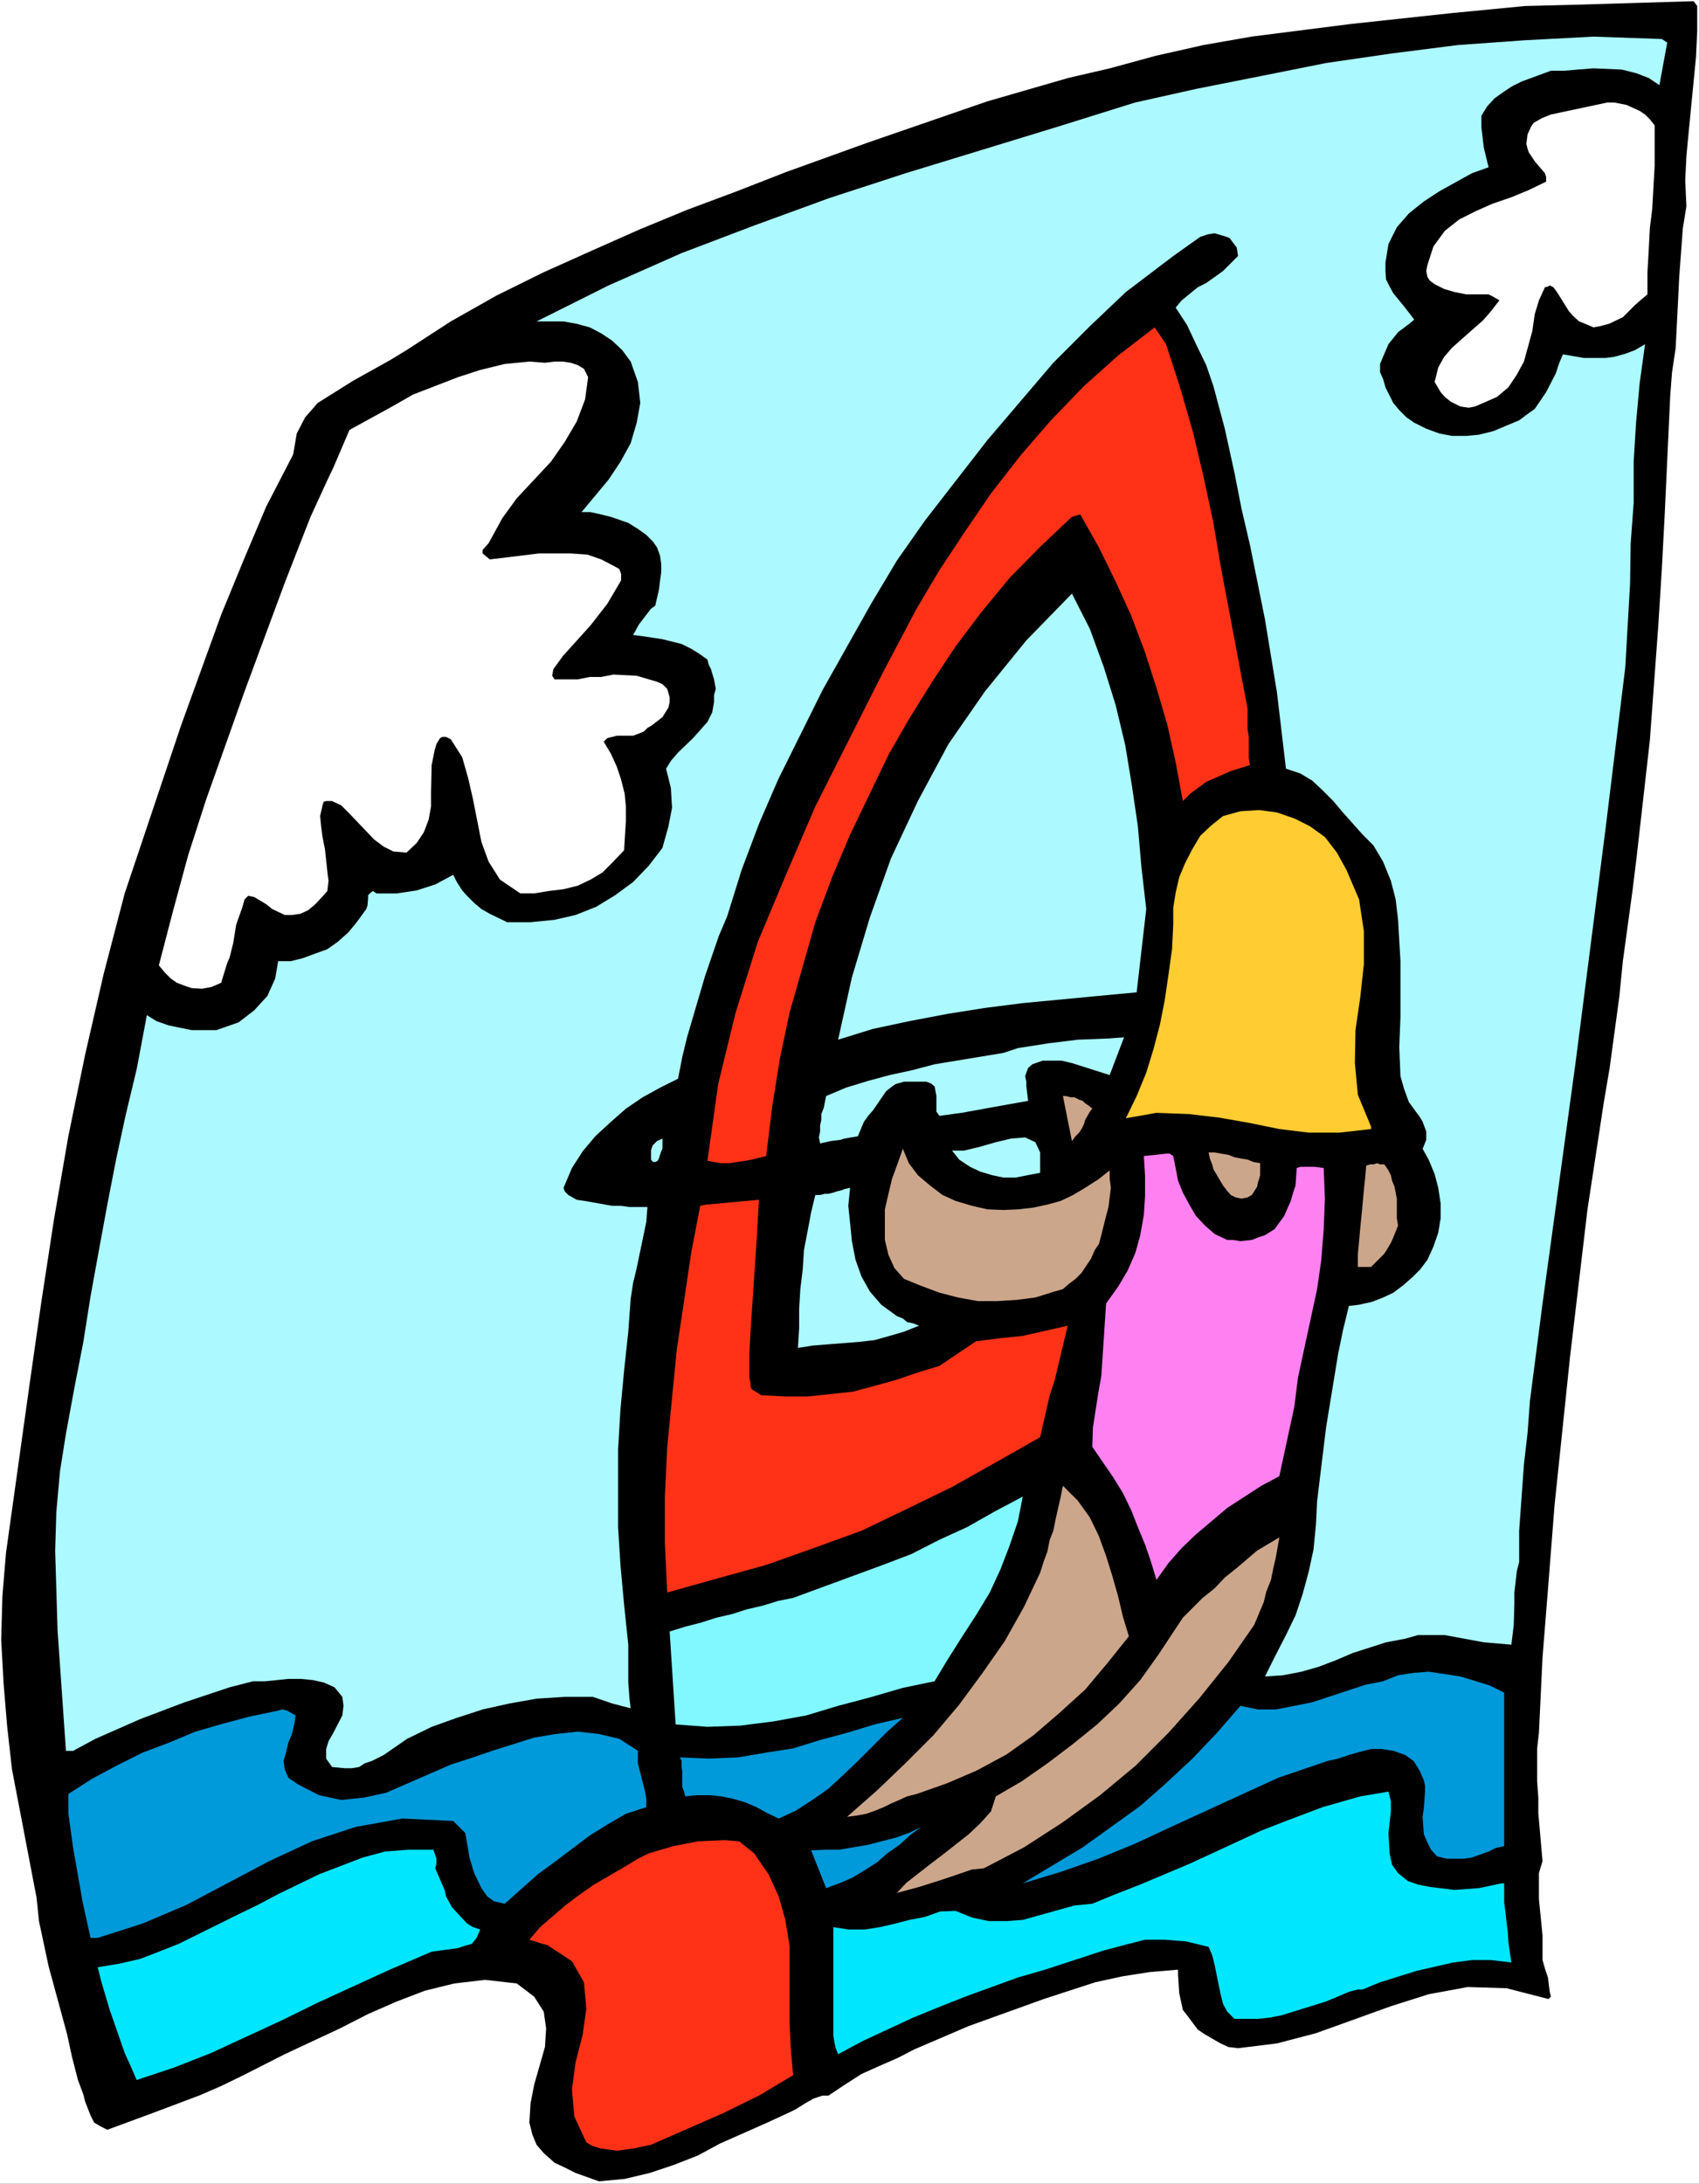
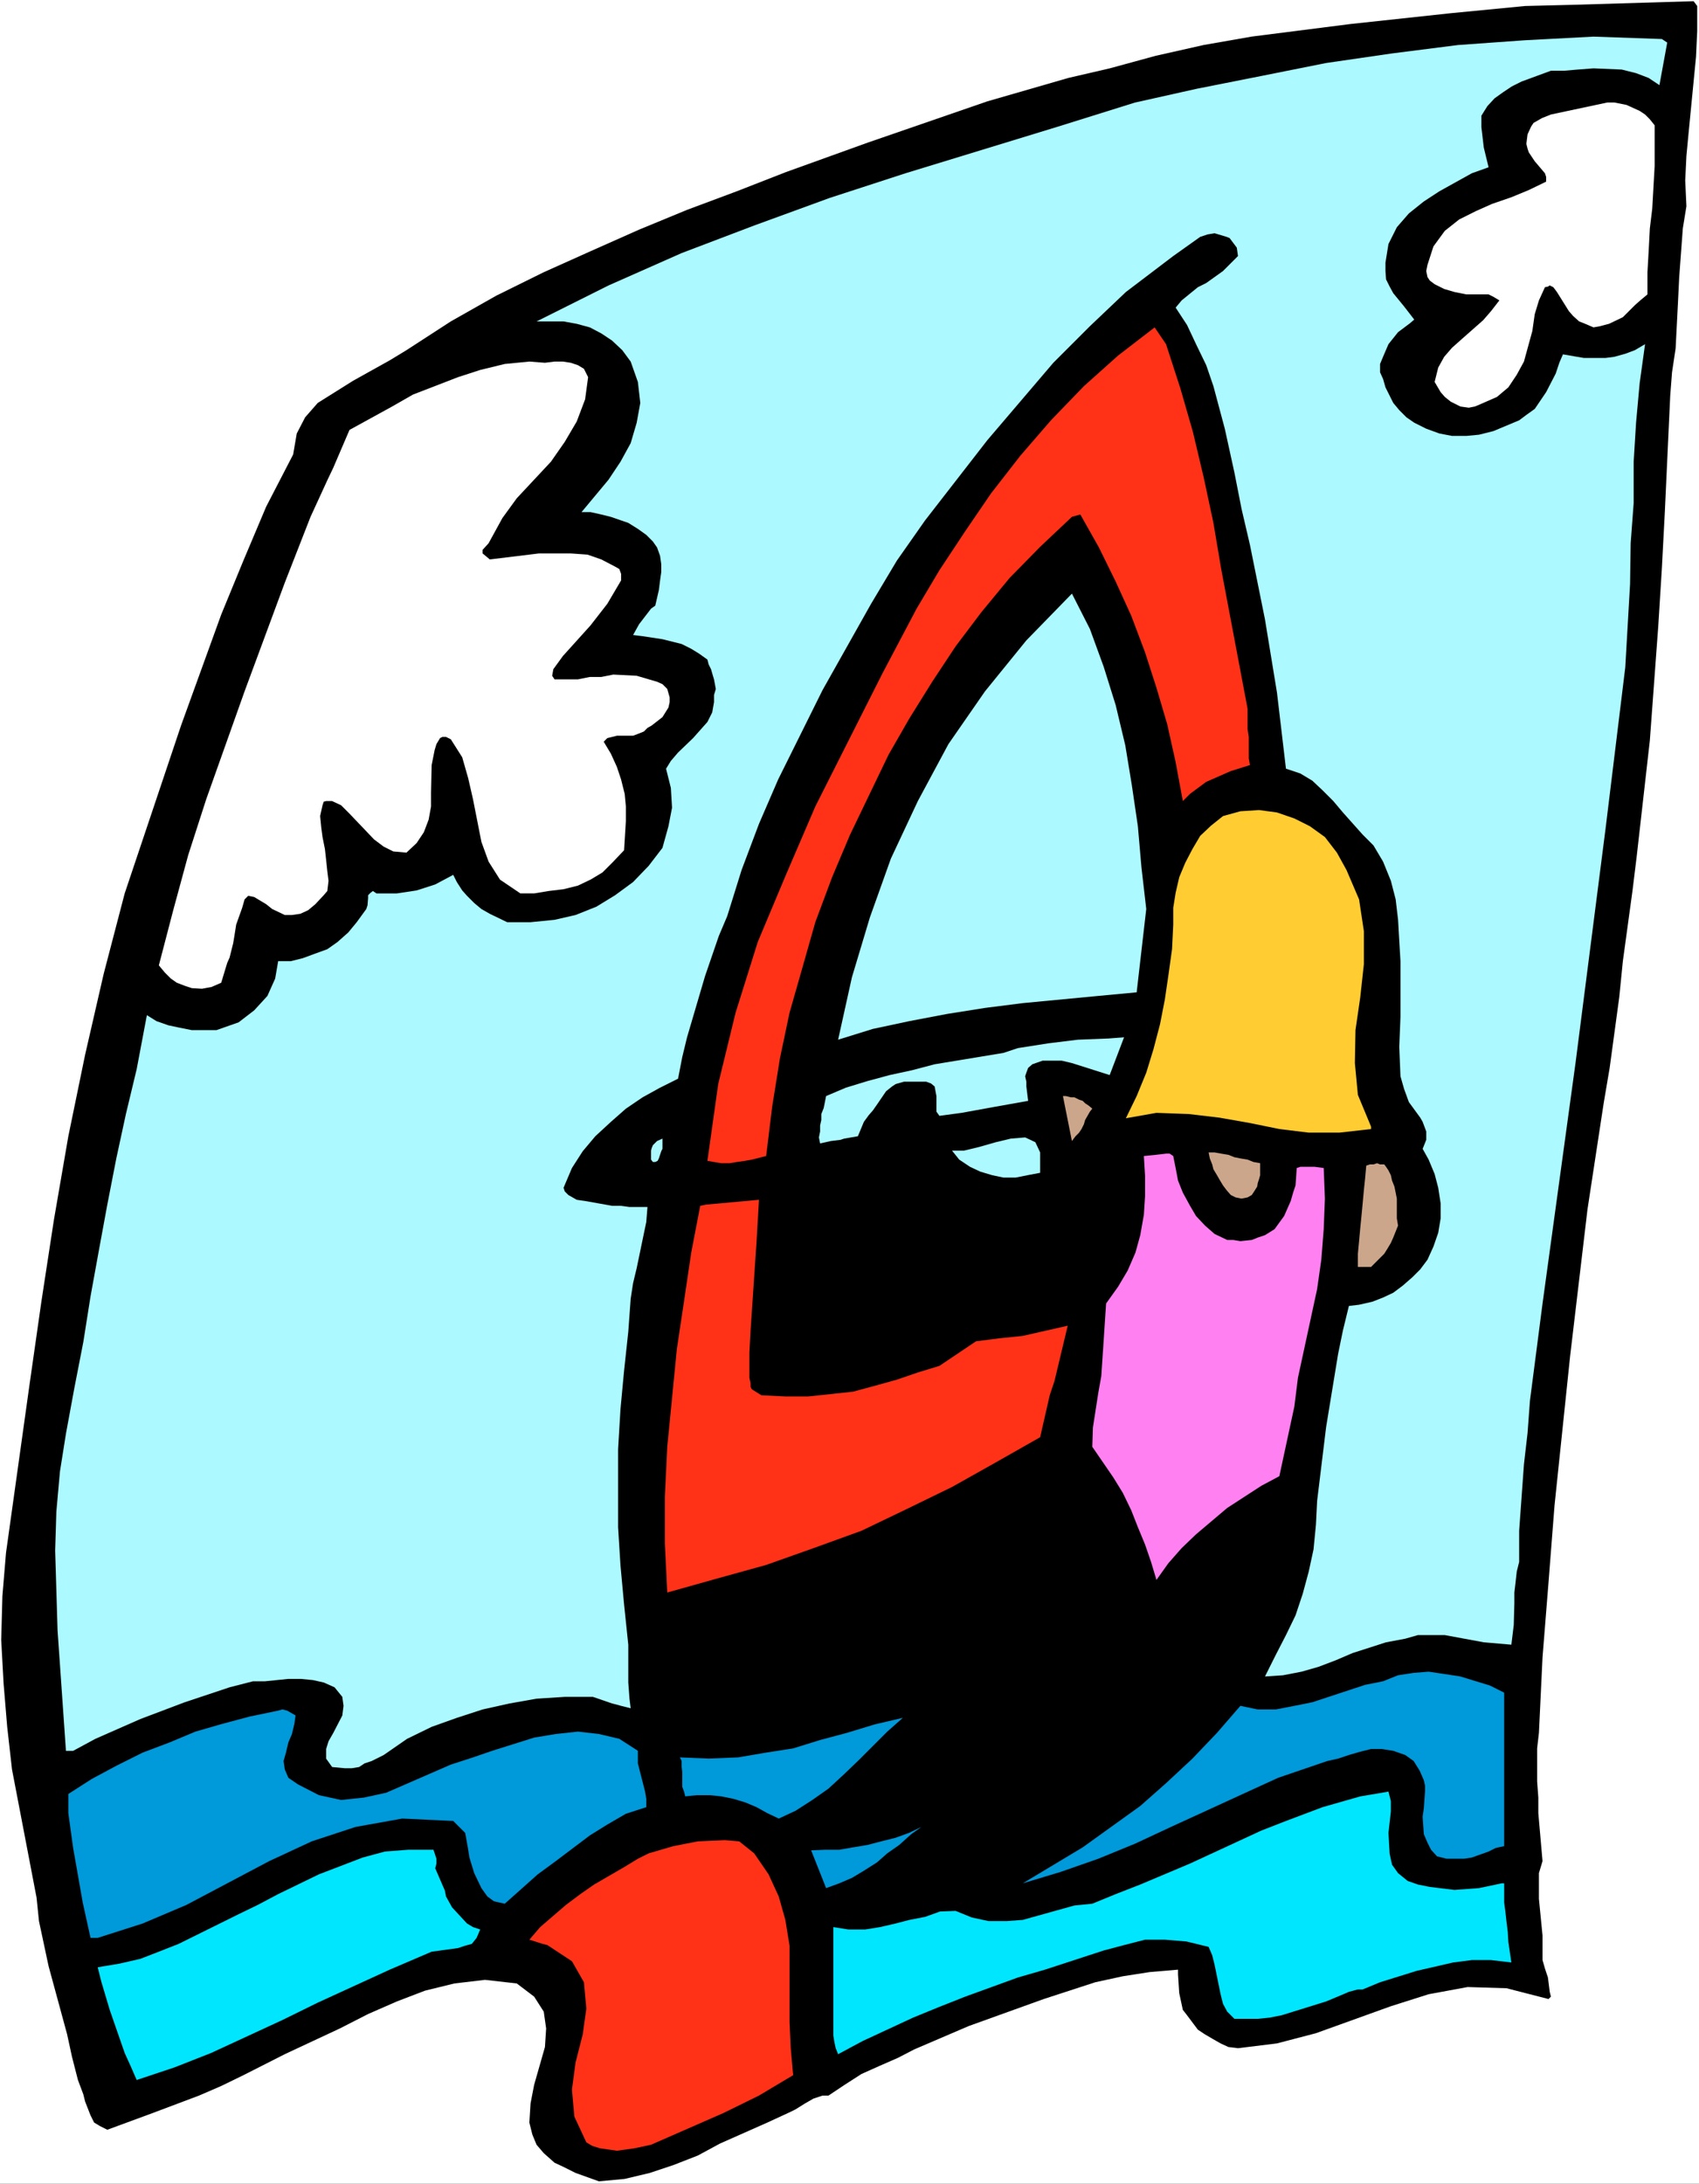
<svg xmlns="http://www.w3.org/2000/svg" xmlns:ns1="http://sodipodi.sourceforge.net/DTD/sodipodi-0.dtd" xmlns:ns2="http://www.inkscape.org/namespaces/inkscape" version="1.0" width="121.173mm" height="155.711mm" id="svg28" ns1:docname="Windsurfing 32.wmf">
  <rect width="100%" height="100%" fill="#333333" stroke="none" />
  <ns1:namedview id="namedview28" pagecolor="#ffffff" bordercolor="#000000" borderopacity="0.25" ns2:showpageshadow="2" ns2:pageopacity="0.0" ns2:pagecheckerboard="0" ns2:deskcolor="#d1d1d1" ns2:document-units="mm" />
  <defs id="defs1">
    <pattern id="WMFhbasepattern" patternUnits="userSpaceOnUse" width="6" height="6" x="0" y="0" />
  </defs>
  <path style="fill:#ffffff;fill-opacity:1;fill-rule:evenodd;stroke:none" d="M 0,588.515 H 457.977 V 0 H 0 Z" id="path1" />
  <path style="fill:#000000;fill-opacity:1;fill-rule:evenodd;stroke:none" d="m 457.492,1.616 v 6.787 l -0.323,6.948 -1.293,13.25 -0.646,6.625 -0.646,6.787 -0.323,6.625 0.323,6.948 -0.97,5.979 -0.97,13.089 -0.323,6.625 -0.323,6.302 -0.323,6.302 -0.97,6.464 -0.485,6.302 -1.454,31.349 -0.808,15.351 -0.97,15.513 -2.262,30.702 -3.555,31.349 -1.131,9.211 -2.586,18.906 -0.97,9.695 -2.586,19.068 -1.616,9.534 -1.454,9.534 -2.909,19.068 -4.686,39.59 -4.202,40.236 -1.616,20.684 -1.616,20.199 -0.97,20.36 -0.485,4.201 v 8.888 l 0.323,4.363 v 4.201 l 1.131,12.927 -0.97,3.232 v 6.948 l 0.97,9.857 v 3.07 3.555 l 0.646,2.262 0.808,2.424 0.485,3.878 0.323,1.293 -0.646,0.646 -11.312,-2.909 -10.504,-0.323 -10.504,1.939 -10.181,3.232 -20.2,7.272 -10.504,2.747 -10.504,1.293 -2.586,-0.323 -2.101,-0.97 -2.262,-1.293 -1.939,-1.131 -1.939,-1.293 -2.909,-3.878 -1.131,-1.454 -0.97,-4.525 -0.323,-5.009 v -1.293 l -7.595,0.646 -7.272,1.131 -7.434,1.616 -13.898,4.525 -20.2,7.272 -14.706,6.302 -4.363,2.262 -5.171,2.262 -4.686,2.101 -4.525,2.909 -4.363,2.909 h -1.616 l -2.424,0.808 -2.262,1.293 -2.586,1.616 -1.293,0.646 -6.302,2.909 -12.766,5.656 -5.979,3.232 -6.626,2.585 -6.302,2.101 -6.787,1.616 -6.949,0.646 -6.302,-2.262 -3.232,-1.616 -2.424,-1.131 -2.909,-2.585 -1.939,-2.262 -1.131,-2.747 -0.808,-3.232 0.323,-5.171 0.97,-5.009 2.909,-10.18 0.323,-5.009 -0.646,-4.525 -2.586,-4.04 -4.686,-3.555 -8.565,-0.97 -8.242,0.97 -7.918,1.939 -7.595,2.909 -7.757,3.393 -7.595,3.878 -7.272,3.393 -7.595,3.555 -11.15,5.656 -5.979,2.909 -5.979,2.585 -12.443,4.686 -12.282,4.525 -1.939,-0.97 -1.616,-0.97 -0.97,-1.939 -1.454,-3.717 -0.485,-1.939 -1.454,-3.878 -1.616,-6.302 -1.293,-5.979 L 13.09,529.857 10.504,517.738 9.858,511.436 5.494,488.652 3.232,476.855 1.939,465.382 0.97,453.748 0.323,441.952 0.646,430.156 1.616,418.521 l 6.302,-45.084 3.232,-22.623 3.394,-22.138 3.878,-22.461 4.525,-21.976 5.01,-21.815 5.656,-21.653 15.19,-45.246 10.827,-29.894 5.979,-14.543 6.141,-14.543 7.272,-14.058 0.97,-5.656 2.262,-4.363 3.394,-3.878 9.534,-5.979 9.858,-5.494 4.525,-2.747 11.958,-7.756 12.282,-6.948 12.766,-6.302 12.605,-5.656 13.09,-5.817 12.928,-5.333 13.413,-5.009 13.251,-5.171 21.978,-7.918 32.32,-11.15 21.816,-6.302 11.15,-2.585 12.443,-3.393 12.928,-2.909 12.928,-2.262 26.664,-3.393 26.987,-2.909 20.039,-1.939 12.928,-0.323 32.482,-0.97 z" id="path2" />
  <path style="fill:#acf9ff;fill-opacity:1;fill-rule:evenodd;stroke:none" d="m 449.412,11.473 -2.101,11.473 -2.909,-1.939 -3.394,-1.293 -3.878,-0.97 -7.595,-0.323 -4.202,0.323 -3.717,0.323 h -3.555 l -7.918,2.909 -2.586,1.293 -2.424,1.616 -2.262,1.616 -1.939,2.101 -1.616,2.585 v 3.07 l 0.646,5.494 1.293,5.333 -4.525,1.616 -8.726,4.848 -4.202,2.747 -4.04,3.232 -3.232,3.717 -2.262,4.525 -0.808,5.009 v 2.262 l 0.162,2.262 0.97,1.939 0.97,1.778 2.909,3.555 2.747,3.555 -1.131,0.97 -3.232,2.424 -1.293,1.616 -1.293,1.616 -1.454,3.393 -0.808,1.939 v 2.262 l 0.808,1.778 0.646,2.262 1.131,2.262 0.97,1.939 1.616,1.939 1.939,1.939 2.101,1.454 3.232,1.616 3.555,1.293 3.394,0.646 h 3.878 l 3.394,-0.323 3.878,-0.97 6.949,-2.909 1.939,-1.454 2.262,-1.616 3.07,-4.525 2.586,-5.009 0.97,-2.909 0.97,-2.262 5.656,0.97 h 5.818 l 2.424,-0.323 2.909,-0.808 2.586,-0.97 2.747,-1.616 -1.454,10.503 -0.97,10.665 -0.646,10.503 v 11.15 l -0.808,10.827 -0.162,10.988 -1.293,22.461 -5.333,43.63 -8.08,63.021 -8.888,64.798 -1.131,8.726 -2.262,17.452 -0.646,8.726 -0.97,8.403 -1.293,17.937 v 8.403 l -0.646,2.585 -0.323,2.909 -0.323,2.747 v 2.909 l -0.162,5.817 -0.646,5.333 -7.434,-0.646 -10.504,-1.939 h -3.394 -3.878 l -3.394,0.97 -5.171,0.97 -9.05,2.909 -4.525,1.939 -4.686,1.778 -4.525,1.293 -5.01,0.97 -4.848,0.323 2.909,-5.817 2.747,-5.333 2.586,-5.333 1.939,-5.817 1.616,-5.979 1.293,-5.979 0.646,-6.625 0.323,-6.464 2.424,-19.876 3.232,-19.714 1.293,-6.302 1.616,-6.625 2.747,-0.323 3.555,-0.808 2.909,-1.131 2.747,-1.293 2.586,-1.939 2.586,-2.262 2.101,-2.101 1.939,-2.585 1.616,-3.555 1.293,-3.717 0.646,-3.878 v -4.04 l -0.646,-4.201 -0.97,-3.717 -1.616,-3.878 -1.616,-2.909 0.97,-2.424 v -1.293 -0.97 l -0.97,-2.585 -0.646,-1.131 -3.07,-4.201 -1.293,-3.555 -0.97,-3.393 -0.323,-7.918 0.323,-8.08 v -15.028 l -0.323,-5.494 -0.323,-5.656 -0.646,-5.494 -1.293,-5.009 -2.101,-5.171 -2.586,-4.363 -2.909,-2.909 -5.333,-5.979 -2.586,-3.07 -2.909,-2.909 -2.747,-2.585 -3.232,-1.939 -3.878,-1.293 -2.424,-20.522 -3.232,-19.714 -4.04,-20.037 -2.262,-9.695 -1.939,-9.857 -2.586,-11.796 -3.07,-11.473 -1.939,-5.656 -2.586,-5.333 -2.586,-5.494 -3.07,-4.686 1.616,-1.939 4.363,-3.555 2.262,-1.131 2.262,-1.616 2.262,-1.616 4.04,-4.04 -0.323,-2.262 -0.97,-1.293 -0.97,-1.293 -0.808,-0.323 -3.232,-0.97 -1.939,0.323 -1.939,0.646 -7.272,5.171 -12.766,9.695 -9.696,9.211 -9.858,9.857 -17.776,20.845 -16.806,21.653 -7.595,10.827 -6.949,11.635 -13.09,23.269 -11.958,24.077 -5.171,11.958 -4.686,12.443 -3.878,12.443 -2.262,5.333 -3.717,10.827 -3.232,10.988 -1.616,5.494 -1.293,5.333 -1.131,5.817 -4.848,2.424 -4.686,2.585 -4.525,3.07 -4.04,3.555 -4.202,3.878 -3.394,4.04 -2.909,4.525 -2.262,5.332 0.323,0.97 0.97,0.97 2.262,1.293 2.262,0.323 7.272,1.293 h 2.262 l 2.424,0.323 h 4.848 l -0.323,4.04 -2.586,12.443 -0.97,4.04 -0.646,4.201 -0.646,8.888 -1.131,10.503 -0.97,10.342 -0.646,10.827 v 21.007 l 0.646,10.342 0.97,10.503 1.131,10.827 v 10.18 l 0.323,4.363 0.323,2.585 -1.293,-0.323 -1.293,-0.323 -1.131,-0.323 -1.293,-0.323 -5.171,-1.778 h -7.595 l -7.595,0.485 -7.272,1.293 -7.272,1.616 -6.949,2.262 -6.787,2.424 -6.626,3.232 -6.302,4.363 -3.232,1.616 -1.939,0.646 -1.454,0.97 -1.939,0.323 H 92.921 l -3.394,-0.323 -1.616,-2.262 v -2.585 l 0.646,-2.101 1.293,-2.262 2.424,-4.686 0.323,-2.585 -0.323,-2.424 -2.101,-2.585 -2.909,-1.293 -2.909,-0.646 -3.232,-0.323 h -3.394 l -6.302,0.646 h -3.232 l -6.302,1.616 -12.12,4.04 -11.958,4.525 -12.12,5.332 -5.979,3.232 h -1.939 l -2.262,-32.48 -0.646,-21.492 0.323,-10.503 0.97,-10.827 1.616,-10.18 2.262,-12.281 2.424,-12.443 1.939,-12.281 2.262,-12.443 2.262,-12.281 2.424,-12.443 2.586,-11.958 2.909,-12.119 2.747,-14.543 2.586,1.616 3.232,1.131 3.07,0.646 3.232,0.646 h 3.555 3.07 l 5.979,-2.101 4.202,-3.232 3.555,-3.878 2.101,-4.686 0.808,-4.686 h 3.394 l 3.232,-0.808 3.07,-1.131 3.555,-1.293 2.747,-1.939 2.909,-2.585 2.262,-2.747 2.586,-3.555 0.323,-0.97 0.162,-1.939 v -0.808 l 0.646,-0.646 0.646,-0.485 0.97,0.646 h 5.494 l 5.333,-0.808 5.01,-1.616 4.848,-2.585 0.97,1.939 1.454,2.262 1.293,1.454 1.939,1.939 1.939,1.616 2.262,1.293 4.686,2.262 h 6.302 l 6.464,-0.646 5.656,-1.293 5.656,-2.262 5.01,-3.07 4.848,-3.555 4.202,-4.363 3.717,-4.848 1.616,-5.817 0.97,-5.009 -0.323,-5.333 -0.646,-2.585 -0.646,-2.585 1.293,-2.101 1.939,-2.262 4.04,-3.878 3.878,-4.363 1.293,-2.585 0.485,-2.747 v -1.939 l 0.485,-1.616 -0.485,-2.585 -0.485,-1.616 -0.323,-1.131 -0.646,-1.293 -0.323,-1.293 -2.262,-1.616 -2.101,-1.293 -2.586,-1.293 -5.171,-1.293 -5.333,-0.808 -2.586,-0.323 1.616,-2.909 3.232,-4.201 1.131,-0.808 0.97,-4.201 0.323,-2.585 0.323,-2.262 v -2.101 l -0.323,-2.262 -0.808,-2.262 -1.131,-1.616 -1.778,-1.778 -2.262,-1.616 -2.586,-1.616 -4.686,-1.616 -2.586,-0.646 -2.909,-0.646 h -2.424 l 7.272,-8.726 3.232,-4.848 2.747,-5.009 1.616,-5.494 0.97,-5.333 -0.646,-5.656 -1.939,-5.494 -2.262,-3.07 -2.747,-2.585 -2.909,-1.939 -3.07,-1.616 -3.555,-0.97 -3.555,-0.646 h -3.394 -3.878 l 19.392,-9.695 19.715,-8.726 19.554,-7.433 20.362,-7.433 20.362,-6.625 41.208,-12.604 20.685,-6.464 16.645,-3.717 17.938,-3.555 16.968,-3.393 17.776,-2.585 17.776,-2.262 18.099,-1.293 18.422,-0.97 18.423,0.646 z" id="path3" />
  <path style="fill:#ffffff;fill-opacity:1;fill-rule:evenodd;stroke:none" d="m 446.019,33.773 v 5.333 5.656 l -0.646,11.473 -0.646,5.333 -0.323,6.14 -0.323,5.656 v 5.979 l -1.939,1.616 -1.454,1.293 -3.232,3.232 -3.717,1.778 -2.424,0.646 -1.778,0.323 -2.262,-0.97 -1.616,-0.646 -1.616,-1.454 -1.131,-1.293 -3.232,-5.171 -0.97,-1.293 -0.97,-0.485 -0.485,0.323 -0.808,0.162 -1.616,3.555 -1.131,3.717 -0.646,4.525 -2.262,8.241 -1.939,3.555 -2.262,3.393 -3.07,2.585 -5.171,2.262 -0.808,0.323 -1.616,0.323 -2.262,-0.323 -2.586,-1.293 -1.616,-1.293 -1.131,-1.293 -1.616,-2.747 0.97,-3.878 1.616,-2.909 2.101,-2.424 2.909,-2.585 5.494,-4.848 2.101,-2.424 2.262,-2.909 -1.616,-0.97 -1.293,-0.646 h -1.454 -4.525 l -3.232,-0.646 -2.747,-0.808 -2.586,-1.293 -1.293,-0.97 -0.646,-0.97 -0.323,-1.616 0.323,-1.616 1.616,-5.009 3.07,-4.201 3.878,-3.07 4.525,-2.262 4.363,-1.939 5.171,-1.778 4.686,-1.939 4.686,-2.262 V 47.669 l -0.323,-0.97 -2.747,-3.232 -1.616,-2.424 -0.323,-0.97 -0.323,-1.293 0.323,-2.585 0.97,-2.101 0.646,-0.97 2.262,-1.293 2.424,-0.97 7.595,-1.616 7.595,-1.616 h 1.939 l 3.232,0.646 3.555,1.616 1.454,0.97 1.293,1.293 z" id="path4" />
  <path style="fill:#ff3218;fill-opacity:1;fill-rule:evenodd;stroke:none" d="m 314.314,92.753 3.878,11.958 3.394,11.796 2.909,12.281 2.586,12.119 2.101,12.443 7.11,37.651 v 5.494 l 0.323,2.101 v 5.817 l 0.323,1.778 -2.586,0.808 -2.586,0.808 -6.626,2.909 -4.363,3.232 -1.939,1.939 -1.939,-10.503 -2.262,-10.18 -2.909,-9.857 -3.07,-9.534 -3.717,-9.857 -4.202,-9.211 -4.525,-9.211 -5.01,-8.888 -2.262,0.646 -8.565,8.08 -8.242,8.403 -7.595,9.211 -6.949,9.211 -6.302,9.534 -6.141,9.857 -5.656,9.857 -10.342,21.492 -4.848,11.473 -4.525,12.119 -3.394,11.958 -3.555,12.443 -2.586,12.281 -2.101,13.089 -1.616,13.25 -3.878,0.97 -1.778,0.323 -2.262,0.323 -1.939,0.323 h -2.262 l -1.939,-0.323 -1.778,-0.323 2.909,-20.684 4.686,-19.229 5.979,-19.068 7.595,-18.098 7.918,-18.421 18.099,-35.873 9.211,-17.452 6.141,-10.342 6.949,-10.503 6.949,-10.18 7.918,-10.18 8.242,-9.534 8.888,-9.211 9.211,-8.241 9.858,-7.595 z" id="path5" />
  <path style="fill:#ffffff;fill-opacity:1;fill-rule:evenodd;stroke:none" d="m 158.53,101.641 -0.808,5.979 -2.262,5.979 -3.232,5.494 -3.717,5.333 -9.211,9.857 -3.878,5.333 -3.717,6.787 -1.616,1.778 v 0.97 l 1.939,1.616 13.251,-1.616 h 4.525 4.04 l 4.525,0.323 3.717,1.293 3.717,1.939 1.131,0.646 0.485,1.293 v 1.778 l -3.717,6.302 -2.262,2.909 -2.262,2.909 -7.434,8.241 -2.586,3.555 -0.323,1.778 0.646,0.97 h 6.302 l 3.232,-0.646 h 3.07 l 3.232,-0.646 6.302,0.323 5.494,1.616 1.454,0.646 0.646,0.646 0.646,0.646 0.646,2.262 v 1.293 l -0.323,1.454 -1.616,2.585 -2.909,2.262 -1.131,0.646 -0.97,0.97 -1.616,0.646 -1.293,0.485 h -4.363 l -2.586,0.646 -0.97,0.97 1.939,3.232 1.616,3.555 1.131,3.393 0.97,3.878 0.323,3.393 v 3.878 l -0.485,7.918 -2.909,3.07 -2.909,2.909 -3.232,1.939 -3.394,1.616 -3.878,0.97 -4.04,0.485 -3.878,0.646 h -3.717 l -5.494,-3.717 -3.07,-4.848 -1.939,-5.333 -2.262,-11.473 -1.293,-5.656 -1.616,-5.656 -3.07,-4.848 -1.293,-0.646 h -0.97 l -0.646,0.323 -0.97,1.616 -0.485,1.616 -0.808,4.04 -0.162,7.433 v 3.717 l -0.646,3.555 -1.293,3.393 -1.939,2.909 -2.747,2.585 -3.555,-0.323 -2.586,-1.293 -2.586,-1.939 -6.626,-6.948 -2.262,-2.262 -2.424,-1.131 h -0.646 -0.97 l -0.646,0.162 -0.323,0.97 -0.646,2.909 0.323,3.232 0.323,2.424 0.646,3.232 0.323,2.909 0.323,3.07 0.323,2.585 -0.323,2.747 -0.97,1.131 -2.262,2.424 -1.939,1.616 -2.101,0.97 -2.262,0.323 h -1.939 l -3.394,-1.616 -1.616,-1.293 -3.232,-1.939 -1.616,-0.323 -0.97,0.97 -0.646,2.262 -1.616,4.525 -0.485,3.07 -0.323,1.939 -0.97,3.878 -0.646,1.454 -1.616,5.332 -2.586,1.131 -2.586,0.485 -2.747,-0.162 -1.939,-0.646 -2.101,-0.808 -1.616,-1.131 -1.616,-1.616 -1.616,-1.939 3.878,-14.866 4.04,-14.866 4.848,-15.028 10.342,-29.086 10.827,-29.248 6.949,-17.775 4.525,-9.857 1.616,-3.393 4.363,-10.18 11.474,-6.302 5.656,-3.232 12.12,-4.686 5.979,-1.939 6.626,-1.616 6.626,-0.646 4.202,0.323 2.586,-0.323 h 2.262 l 2.101,0.323 1.939,0.646 1.616,0.97 z" id="path6" />
  <path style="fill:#acf9ff;fill-opacity:1;fill-rule:evenodd;stroke:none" d="m 308.981,244.972 -2.586,22.461 -10.342,0.97 -10.181,0.97 -10.181,0.97 -10.181,1.293 -10.181,1.616 -10.181,1.939 -9.858,2.101 -9.373,2.909 3.717,-16.805 4.848,-16.159 5.656,-15.836 7.272,-15.513 8.242,-15.351 9.858,-14.22 11.15,-13.735 12.282,-12.604 4.848,9.534 3.717,10.18 3.232,10.342 2.586,10.827 1.778,10.827 1.616,10.988 0.97,11.15 z" id="path7" />
  <path style="fill:#ffcc32;fill-opacity:1;fill-rule:evenodd;stroke:none" d="m 362.956,234.469 3.394,7.918 1.293,8.564 v 8.888 l -0.97,8.888 -1.293,8.888 -0.162,8.888 0.808,8.564 3.555,8.564 v 0.646 l -8.565,0.97 h -8.242 l -7.918,-0.97 -7.918,-1.616 -8.242,-1.454 -8.242,-0.97 -8.726,-0.323 -8.242,1.454 2.909,-5.979 2.586,-6.302 1.939,-6.302 1.778,-6.787 1.293,-6.625 0.97,-6.625 0.97,-6.948 0.323,-6.625 v -4.525 l 0.646,-4.04 0.97,-4.201 1.616,-3.878 1.939,-3.717 2.101,-3.555 2.909,-2.747 3.232,-2.585 4.686,-1.293 5.01,-0.323 4.848,0.646 4.686,1.616 4.202,2.101 4.04,2.909 3.232,4.201 z" id="path8" />
  <path style="fill:#acf9ff;fill-opacity:1;fill-rule:evenodd;stroke:none" d="m 299.123,289.733 -10.181,-3.232 -2.747,-0.646 h -2.586 -2.586 l -2.747,0.97 -1.131,0.97 -0.485,1.293 -0.323,0.97 0.323,1.454 v 1.293 l 0.323,2.585 0.162,1.293 -9.05,1.616 -8.888,1.616 -5.979,0.808 -0.808,-1.131 v -4.201 l -0.485,-2.585 -0.97,-0.808 -1.293,-0.485 h -3.878 -0.808 -1.293 l -2.262,0.646 -0.97,0.646 -1.616,1.293 -2.424,3.555 -1.131,1.616 -1.131,1.293 -1.293,1.778 -1.616,3.878 -3.717,0.646 -0.97,0.323 -2.586,0.323 -2.909,0.646 -0.323,-1.616 0.323,-1.616 v -1.616 l 0.323,-1.454 v -1.616 l 0.646,-1.616 0.646,-3.232 5.333,-2.262 5.818,-1.778 5.979,-1.616 5.979,-1.293 6.141,-1.616 18.584,-3.07 3.878,-1.293 8.242,-1.293 7.918,-0.97 8.242,-0.323 4.202,-0.323 z" id="path9" />
  <path style="fill:#cca68b;fill-opacity:1;fill-rule:evenodd;stroke:none" d="m 294.437,298.782 -0.646,0.808 -0.646,1.131 -0.646,1.131 -0.323,1.131 -0.646,1.293 -0.646,0.97 -0.97,0.97 -0.97,1.293 -2.424,-12.119 h 0.808 l 1.293,0.323 h 0.97 l 1.293,0.646 0.97,0.323 0.646,0.646 0.97,0.646 z" id="path10" />
  <path style="fill:#acf9ff;fill-opacity:1;fill-rule:evenodd;stroke:none" d="m 177.276,312.84 -0.646,0.323 h -0.646 l -0.485,-0.646 v -0.323 -1.293 -0.808 l 0.162,-0.646 0.323,-0.808 1.131,-1.131 1.454,-0.646 v 0.323 0.97 0.485 0.97 l -0.323,0.646 -0.323,0.97 -0.323,0.97 z" id="path11" />
  <path style="fill:#acf9ff;fill-opacity:1;fill-rule:evenodd;stroke:none" d="m 280.378,316.072 -3.394,0.646 -3.232,0.646 h -3.232 l -3.07,-0.646 -3.232,-0.97 -2.747,-1.293 -2.909,-1.939 -1.939,-2.424 h 3.232 l 4.04,-0.97 4.525,-1.293 4.04,-0.97 3.878,-0.323 2.747,1.293 1.293,2.747 z" id="path12" />
-   <path style="fill:#cca68b;fill-opacity:1;fill-rule:evenodd;stroke:none" d="m 270.52,326.091 3.878,-0.162 4.202,-0.485 3.717,-0.808 3.555,-0.97 3.394,-1.616 3.232,-1.939 3.555,-2.262 3.07,-2.424 v 2.262 l 0.323,2.424 -0.323,2.585 -0.323,2.585 -0.646,2.424 -0.646,2.585 -0.646,2.585 -0.646,2.424 -1.131,1.616 -0.97,2.262 -1.293,1.939 -1.293,1.939 -1.616,1.616 -1.939,1.454 -1.454,1.293 -2.262,0.646 -5.171,1.616 -5.01,0.646 -5.333,0.323 h -5.171 l -5.333,-0.97 -5.01,-1.293 -5.171,-1.939 -4.363,-1.778 -2.586,-2.909 -1.616,-3.555 -0.97,-4.04 v -3.878 -4.363 l 0.97,-4.201 0.97,-4.04 1.293,-3.555 1.616,-4.525 1.616,3.878 2.424,3.232 3.232,2.747 3.394,2.585 3.555,1.616 4.363,1.293 4.202,0.97 z" id="path13" />
  <path style="fill:#ff80f1;fill-opacity:1;fill-rule:evenodd;stroke:none" d="m 316.253,311.548 0.646,3.232 0.646,3.393 1.293,3.232 1.939,3.555 1.616,2.747 2.424,2.585 2.586,2.262 3.394,1.616 h 1.616 l 1.939,0.323 3.07,-0.323 1.616,-0.646 1.939,-0.646 2.586,-1.616 2.586,-3.555 1.778,-4.04 0.646,-2.262 0.646,-1.939 0.323,-4.686 0.97,-0.323 h 3.878 l 2.424,0.323 0.323,8.241 -0.323,8.241 -0.646,8.241 -1.131,7.918 -5.171,23.915 -0.97,7.756 -4.04,18.745 -4.848,2.585 -9.211,5.979 -8.403,7.11 -3.878,3.717 -3.555,4.04 -3.232,4.525 -1.454,-4.848 -1.616,-4.686 -1.939,-4.686 -1.778,-4.525 -2.262,-4.686 -2.586,-4.201 -5.656,-8.241 0.162,-5.171 1.454,-9.372 0.808,-4.525 0.646,-9.695 0.646,-9.857 3.232,-4.525 2.586,-4.363 2.101,-4.848 1.293,-4.686 0.97,-5.494 0.323,-5.009 v -5.494 l -0.323,-5.332 3.232,-0.323 2.747,-0.323 h 0.97 z" id="path14" />
  <path style="fill:#cca68b;fill-opacity:1;fill-rule:evenodd;stroke:none" d="m 339.685,313.487 v 0.97 1.293 0.97 l -0.323,1.131 -0.323,0.97 -0.162,0.97 -0.808,1.293 -0.646,0.97 -1.131,0.646 -1.616,0.323 -1.616,-0.323 -1.293,-0.646 -1.131,-1.293 -0.97,-1.293 -0.97,-1.616 -0.646,-1.131 -0.97,-1.616 -0.323,-1.293 -0.646,-1.616 -0.323,-1.616 h 1.616 l 1.778,0.323 1.939,0.323 1.616,0.646 1.616,0.323 1.939,0.323 1.616,0.646 z" id="path15" />
  <path style="fill:#cca68b;fill-opacity:1;fill-rule:evenodd;stroke:none" d="m 376.853,330.292 -0.646,1.616 -0.646,1.616 -0.646,1.454 -0.97,1.616 -0.808,1.293 -1.293,1.293 -0.97,0.97 -1.293,1.293 h -3.555 v -3.555 l 0.323,-3.393 0.323,-3.555 0.323,-3.232 0.323,-3.393 0.323,-3.555 0.323,-3.07 0.323,-3.555 0.97,-0.323 h 0.97 l 0.97,-0.323 0.808,0.323 h 1.131 l 0.485,0.646 0.646,0.97 0.646,1.293 0.323,1.454 0.646,1.616 0.323,1.616 0.323,1.616 v 1.939 1.616 1.778 z" id="path16" />
-   <path style="fill:#acf9ff;fill-opacity:1;fill-rule:evenodd;stroke:none" d="m 229.15,320.112 -0.485,4.848 0.485,4.686 0.485,4.848 0.97,5.009 1.616,4.525 2.262,4.04 3.07,3.555 4.202,3.07 1.616,0.646 1.131,0.97 1.616,0.323 1.616,0.646 -4.04,1.616 -3.878,1.131 -4.04,1.131 -4.202,0.485 -4.04,0.323 -4.202,0.323 -4.04,0.323 -4.202,0.646 0.323,-5.332 v -5.171 l 0.323,-5.333 0.646,-5.332 0.323,-5.171 0.97,-5.009 0.97,-5.171 1.131,-4.686 h 1.293 l 1.293,-0.323 h 0.97 l 1.293,-0.323 0.97,-0.323 1.293,-0.323 0.808,-0.323 z" id="path17" />
  <path style="fill:#ff3218;fill-opacity:1;fill-rule:evenodd;stroke:none" d="m 204.587,323.344 -0.323,5.656 -0.323,5.494 -1.616,24.077 -0.323,5.979 v 6.787 l 0.323,1.454 v 0.97 l 0.323,0.646 2.586,1.616 6.464,0.323 h 6.141 l 6.141,-0.646 5.979,-0.646 5.979,-1.616 5.818,-1.616 5.656,-1.939 5.818,-1.778 9.858,-6.625 6.302,-0.808 6.302,-0.646 12.12,-2.747 -3.555,14.866 -1.293,3.878 -2.586,11.311 -11.958,6.787 -11.797,6.625 -12.282,5.979 -12.12,5.817 -12.928,4.686 -12.766,4.525 -13.413,3.717 -13.251,3.717 -0.646,-13.25 v -12.604 l 0.646,-13.412 2.586,-26.339 1.939,-12.927 1.939,-13.089 2.424,-12.604 1.616,-0.323 z" id="path18" />
-   <path style="fill:#cca68b;fill-opacity:1;fill-rule:evenodd;stroke:none" d="m 304.295,440.982 -5.818,7.272 -5.979,7.11 -6.949,6.302 -6.949,5.979 -7.272,5.171 -8.08,4.363 -7.918,3.393 -8.242,2.909 -2.586,0.646 -2.101,0.97 -2.262,0.97 -1.939,0.97 -2.424,0.97 -2.262,0.808 -2.586,0.485 -2.586,0.323 8.08,-7.11 7.595,-7.272 7.595,-7.595 6.949,-8.241 6.302,-8.564 5.979,-8.564 5.171,-9.211 4.363,-9.211 0.97,-3.07 0.97,-2.585 0.646,-3.232 0.97,-2.424 0.646,-3.232 0.646,-2.909 0.646,-2.747 0.646,-3.232 4.04,4.04 3.232,4.525 2.424,5.009 1.939,5.333 1.616,5.171 1.616,5.656 1.293,5.494 z" id="path19" />
-   <path style="fill:#81f7ff;fill-opacity:1;fill-rule:evenodd;stroke:none" d="m 251.936,453.101 -8.565,1.778 -8.888,2.585 -8.565,2.262 -8.565,2.585 -8.888,1.616 -8.888,1.131 -8.888,0.323 -8.565,-0.646 -1.616,-25.047 4.202,-1.293 4.363,-1.131 4.04,-1.293 4.202,-0.97 4.04,-1.293 4.202,-0.97 4.202,-1.293 4.04,-0.808 7.918,-2.909 7.918,-2.909 7.918,-2.909 8.08,-3.07 7.595,-3.878 7.434,-3.393 7.434,-4.201 7.595,-4.04 -1.293,6.625 -2.262,6.625 -2.424,6.302 -2.909,6.302 -3.717,6.14 -3.878,5.979 -3.878,6.14 z" id="path20" />
-   <path style="fill:#cca68b;fill-opacity:1;fill-rule:evenodd;stroke:none" d="m 338.069,437.912 -6.949,10.019 -7.918,9.857 -8.242,9.211 -8.888,8.888 -9.534,7.918 -10.019,7.272 -10.504,6.787 -10.827,5.656 -3.232,0.323 -5.656,1.939 -2.909,0.97 -5.656,1.778 -5.979,1.616 2.586,-2.747 6.626,-5.171 3.394,-2.585 6.787,-5.333 3.07,-2.909 2.909,-3.232 1.293,-4.04 6.949,-4.04 6.949,-4.848 6.626,-5.009 6.787,-5.494 5.979,-5.656 5.656,-6.302 4.848,-6.787 6.626,-10.019 5.333,-5.333 3.232,-2.585 2.747,-2.909 3.232,-2.585 5.494,-4.686 5.979,-3.555 -0.97,5.494 -0.646,2.747 -0.646,3.232 -1.293,3.232 -0.646,2.747 z" id="path21" />
  <path style="fill:#0099d9;fill-opacity:1;fill-rule:evenodd;stroke:none" d="m 405.457,456.172 v 41.367 l -2.262,0.485 -1.939,0.97 -4.525,1.616 -2.101,0.323 h -2.586 -2.101 l -2.586,-0.646 -1.616,-1.778 -0.97,-1.939 -0.97,-2.262 -0.323,-4.686 0.323,-2.262 0.323,-4.525 v -1.616 l -0.323,-1.454 -1.131,-2.585 -1.616,-2.585 -2.262,-1.616 -3.232,-1.131 -3.07,-0.485 h -2.909 l -3.232,0.808 -2.747,0.808 -2.909,0.97 -2.909,0.646 -13.251,4.525 -9.534,4.363 -9.858,4.525 -9.534,4.363 -9.696,4.525 -9.858,4.04 -10.181,3.555 -10.181,3.07 16.16,-9.695 15.514,-11.15 6.949,-6.14 7.11,-6.625 6.626,-6.948 6.302,-7.272 4.686,0.97 h 4.848 l 5.01,-0.97 4.848,-0.97 14.221,-4.686 4.848,-0.97 4.04,-1.616 4.202,-0.646 4.04,-0.323 4.363,0.646 4.202,0.646 4.202,1.293 3.717,1.131 z" id="path22" />
  <path style="fill:#0099d9;fill-opacity:1;fill-rule:evenodd;stroke:none" d="m 79.669,462.312 -0.323,2.262 -0.646,2.747 -0.97,2.262 -0.646,2.747 -0.646,2.262 0.323,2.262 0.97,2.262 2.586,1.778 5.656,2.909 5.979,1.293 6.141,-0.646 5.979,-1.293 17.453,-7.595 5.979,-1.939 5.171,-1.778 11.312,-3.555 5.818,-0.97 5.979,-0.646 5.656,0.646 5.494,1.293 5.01,3.232 v 1.778 1.616 l 1.939,7.595 0.323,1.939 v 2.262 l -5.494,1.778 -5.01,2.909 -4.686,2.909 -9.211,6.948 -4.848,3.555 -8.888,7.918 -2.909,-0.646 -1.778,-1.293 -1.616,-2.262 -1.939,-4.04 -1.293,-4.201 -0.323,-2.101 -0.808,-4.525 -1.616,-1.616 -1.616,-1.616 -13.736,-0.646 -12.605,2.262 -11.797,3.878 -11.474,5.333 -22.301,11.796 -11.797,5.009 -12.12,3.878 h -1.939 l -2.101,-9.534 -2.586,-14.705 -0.646,-4.686 -0.646,-4.686 v -5.171 l 6.302,-4.04 6.626,-3.555 7.11,-3.555 7.272,-2.747 6.949,-2.909 7.272,-2.101 7.272,-1.939 7.757,-1.616 1.131,-0.323 1.293,0.323 z" id="path23" />
  <path style="fill:#0099d9;fill-opacity:1;fill-rule:evenodd;stroke:none" d="m 243.371,462.959 -4.202,3.717 -3.878,3.878 -3.717,3.717 -4.04,3.878 -4.202,3.878 -4.363,3.07 -4.525,2.909 -4.525,2.101 -3.07,-1.454 -2.909,-1.616 -3.07,-1.293 -3.232,-0.97 -3.232,-0.646 -3.07,-0.323 h -3.555 l -3.07,0.323 -0.323,-1.293 -0.485,-1.293 v -1.454 -0.97 -1.616 l -0.162,-1.293 v -1.616 l -0.485,-0.97 7.757,0.323 7.918,-0.323 7.595,-1.293 7.272,-1.131 7.272,-2.262 7.272,-1.939 7.434,-2.262 z" id="path24" />
  <path style="fill:#00e6ff;fill-opacity:1;fill-rule:evenodd;stroke:none" d="m 374.914,485.42 v 2.747 l -0.646,5.817 0.323,5.656 0.646,2.909 1.616,2.262 2.586,2.101 2.747,0.97 3.232,0.646 6.626,0.808 6.626,-0.485 6.141,-1.293 h 0.646 v 5.171 l 0.323,2.424 0.323,2.909 0.323,2.585 0.162,2.747 0.808,5.494 -5.494,-0.646 h -5.171 l -5.01,0.646 -9.858,2.262 -9.858,3.07 -4.686,1.939 h -1.293 l -2.424,0.646 -2.262,0.97 -3.878,1.616 -11.958,3.717 -3.232,0.646 -3.232,0.323 h -3.07 -3.232 l -1.939,-1.939 -1.131,-2.101 -0.646,-2.585 -1.616,-7.918 -0.646,-2.585 -0.97,-2.262 -5.979,-1.454 -5.818,-0.485 h -5.333 l -5.656,1.454 -5.494,1.454 -15.837,5.171 -7.272,2.101 -14.221,5.171 -6.949,2.747 -7.11,2.909 -13.574,6.302 -6.626,3.555 -0.646,-1.616 -0.323,-1.454 -0.323,-1.939 v -5.494 -1.454 -22.3 l 4.04,0.646 h 4.525 l 4.04,-0.646 4.202,-0.97 3.717,-0.97 4.202,-0.808 4.04,-1.454 4.202,-0.162 4.363,1.778 4.525,0.97 h 4.848 l 4.363,-0.323 13.898,-3.878 4.848,-0.485 6.302,-2.585 6.626,-2.585 13.413,-5.656 19.231,-8.888 6.626,-2.585 9.858,-3.717 10.181,-2.909 3.878,-0.646 3.717,-0.646 z" id="path25" />
  <path style="fill:#0099d9;fill-opacity:1;fill-rule:evenodd;stroke:none" d="m 222.686,508.85 -4.04,-10.18 3.717,-0.162 h 3.878 l 3.717,-0.646 3.878,-0.646 3.717,-0.97 3.878,-0.97 3.555,-1.293 3.394,-1.616 -2.747,1.939 -3.232,2.909 -3.232,2.262 -2.747,2.424 -3.555,2.262 -3.232,1.939 -3.394,1.454 z" id="path26" />
  <path style="fill:#ff3218;fill-opacity:1;fill-rule:evenodd;stroke:none" d="m 203.294,499.478 3.878,5.656 2.747,5.979 1.778,6.302 1.131,6.948 v 6.787 13.897 l 0.323,6.948 0.646,7.272 -9.211,5.494 -9.534,4.686 -19.554,8.564 -4.525,0.97 -4.686,0.646 -2.262,-0.323 -2.262,-0.323 -2.101,-0.646 -1.616,-0.97 -3.232,-6.948 -0.646,-7.272 0.97,-7.272 1.939,-7.595 0.97,-6.948 -0.646,-7.11 -3.232,-5.656 -6.626,-4.363 -1.293,-0.323 -3.555,-1.131 2.909,-3.393 6.949,-5.979 3.878,-2.909 3.717,-2.585 8.08,-4.686 3.717,-2.262 2.909,-1.454 6.626,-1.939 6.626,-1.293 7.272,-0.323 3.878,0.323 z" id="path27" />
  <path style="fill:#00e6ff;fill-opacity:1;fill-rule:evenodd;stroke:none" d="m 116.837,498.509 0.808,2.424 v 1.293 l -0.323,1.293 2.586,5.979 0.323,1.616 1.616,2.909 1.939,2.101 2.101,2.262 1.616,0.97 1.939,0.646 -0.97,2.262 -1.293,1.616 -1.778,0.485 -1.939,0.646 -7.11,0.97 -11.312,4.848 -19.392,8.888 -9.534,4.686 -19.231,8.888 -9.858,3.878 -10.181,3.393 -1.616,-3.717 -1.616,-3.555 -4.04,-11.635 -2.262,-7.595 -0.97,-3.878 5.818,-0.97 5.656,-1.293 5.01,-1.939 5.333,-2.101 15.998,-7.918 5.333,-2.585 5.494,-2.909 10.989,-5.333 11.797,-4.525 5.979,-1.616 6.302,-0.485 z" id="path28" />
</svg>